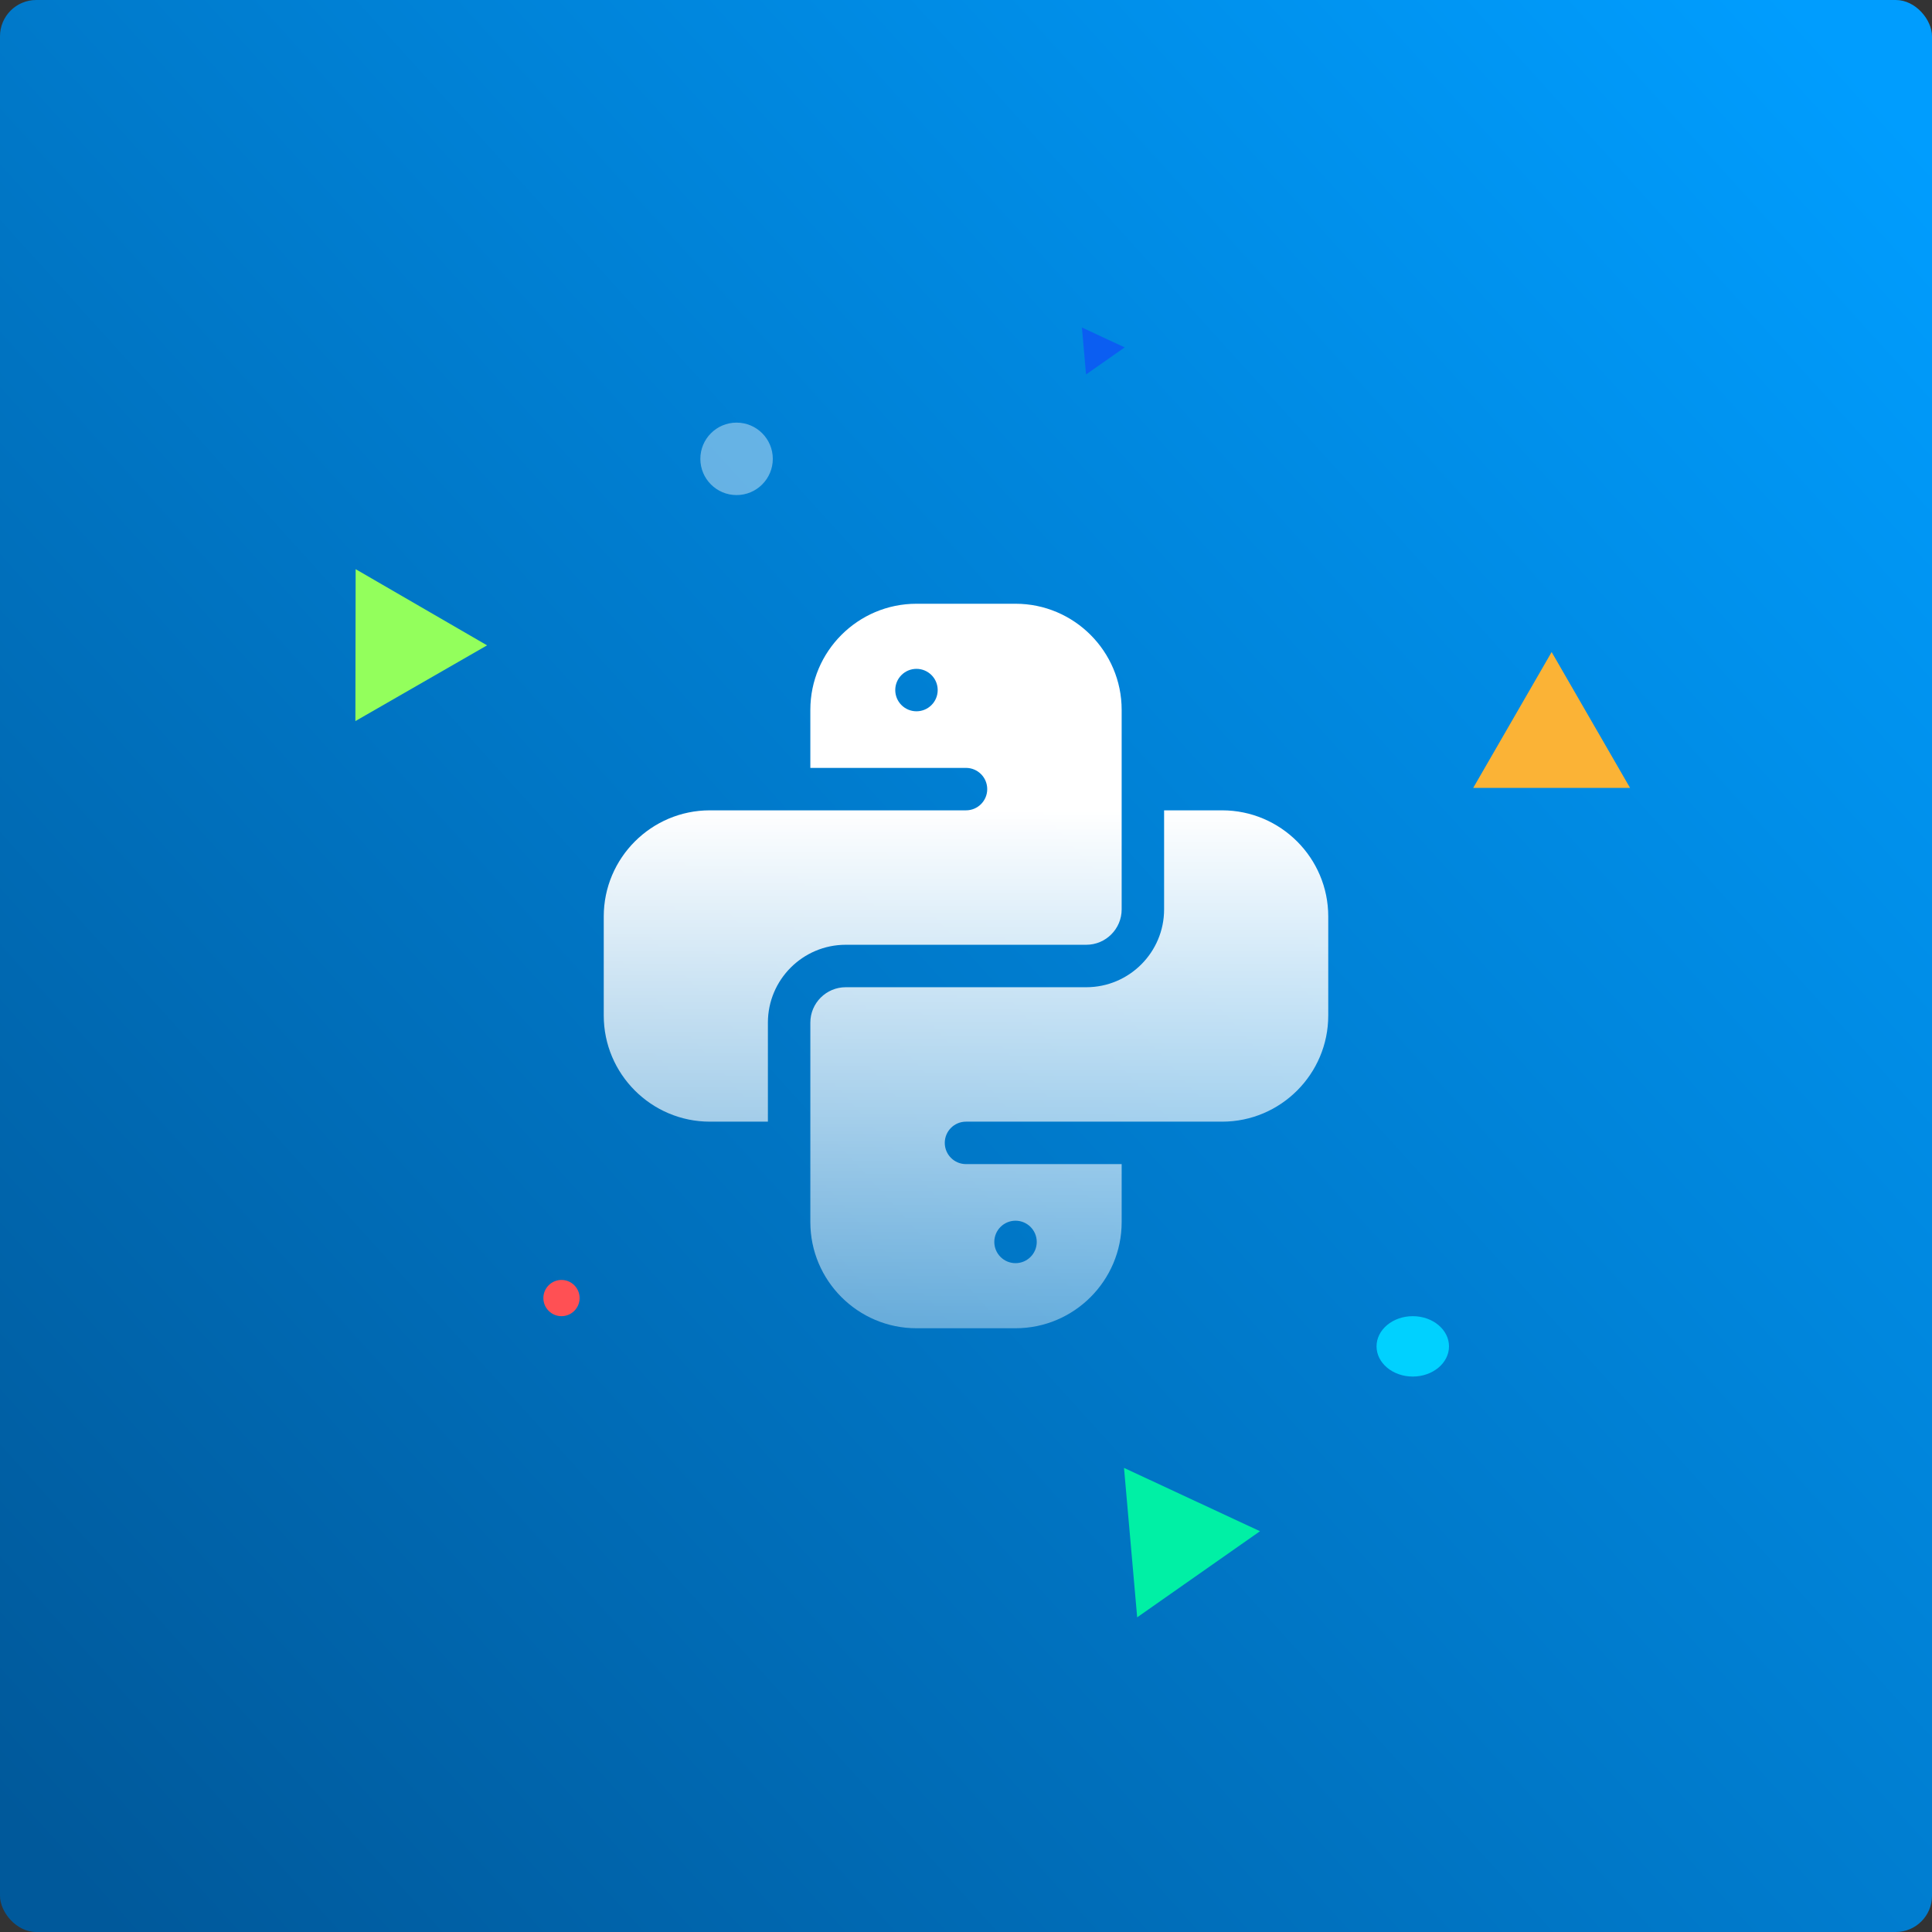
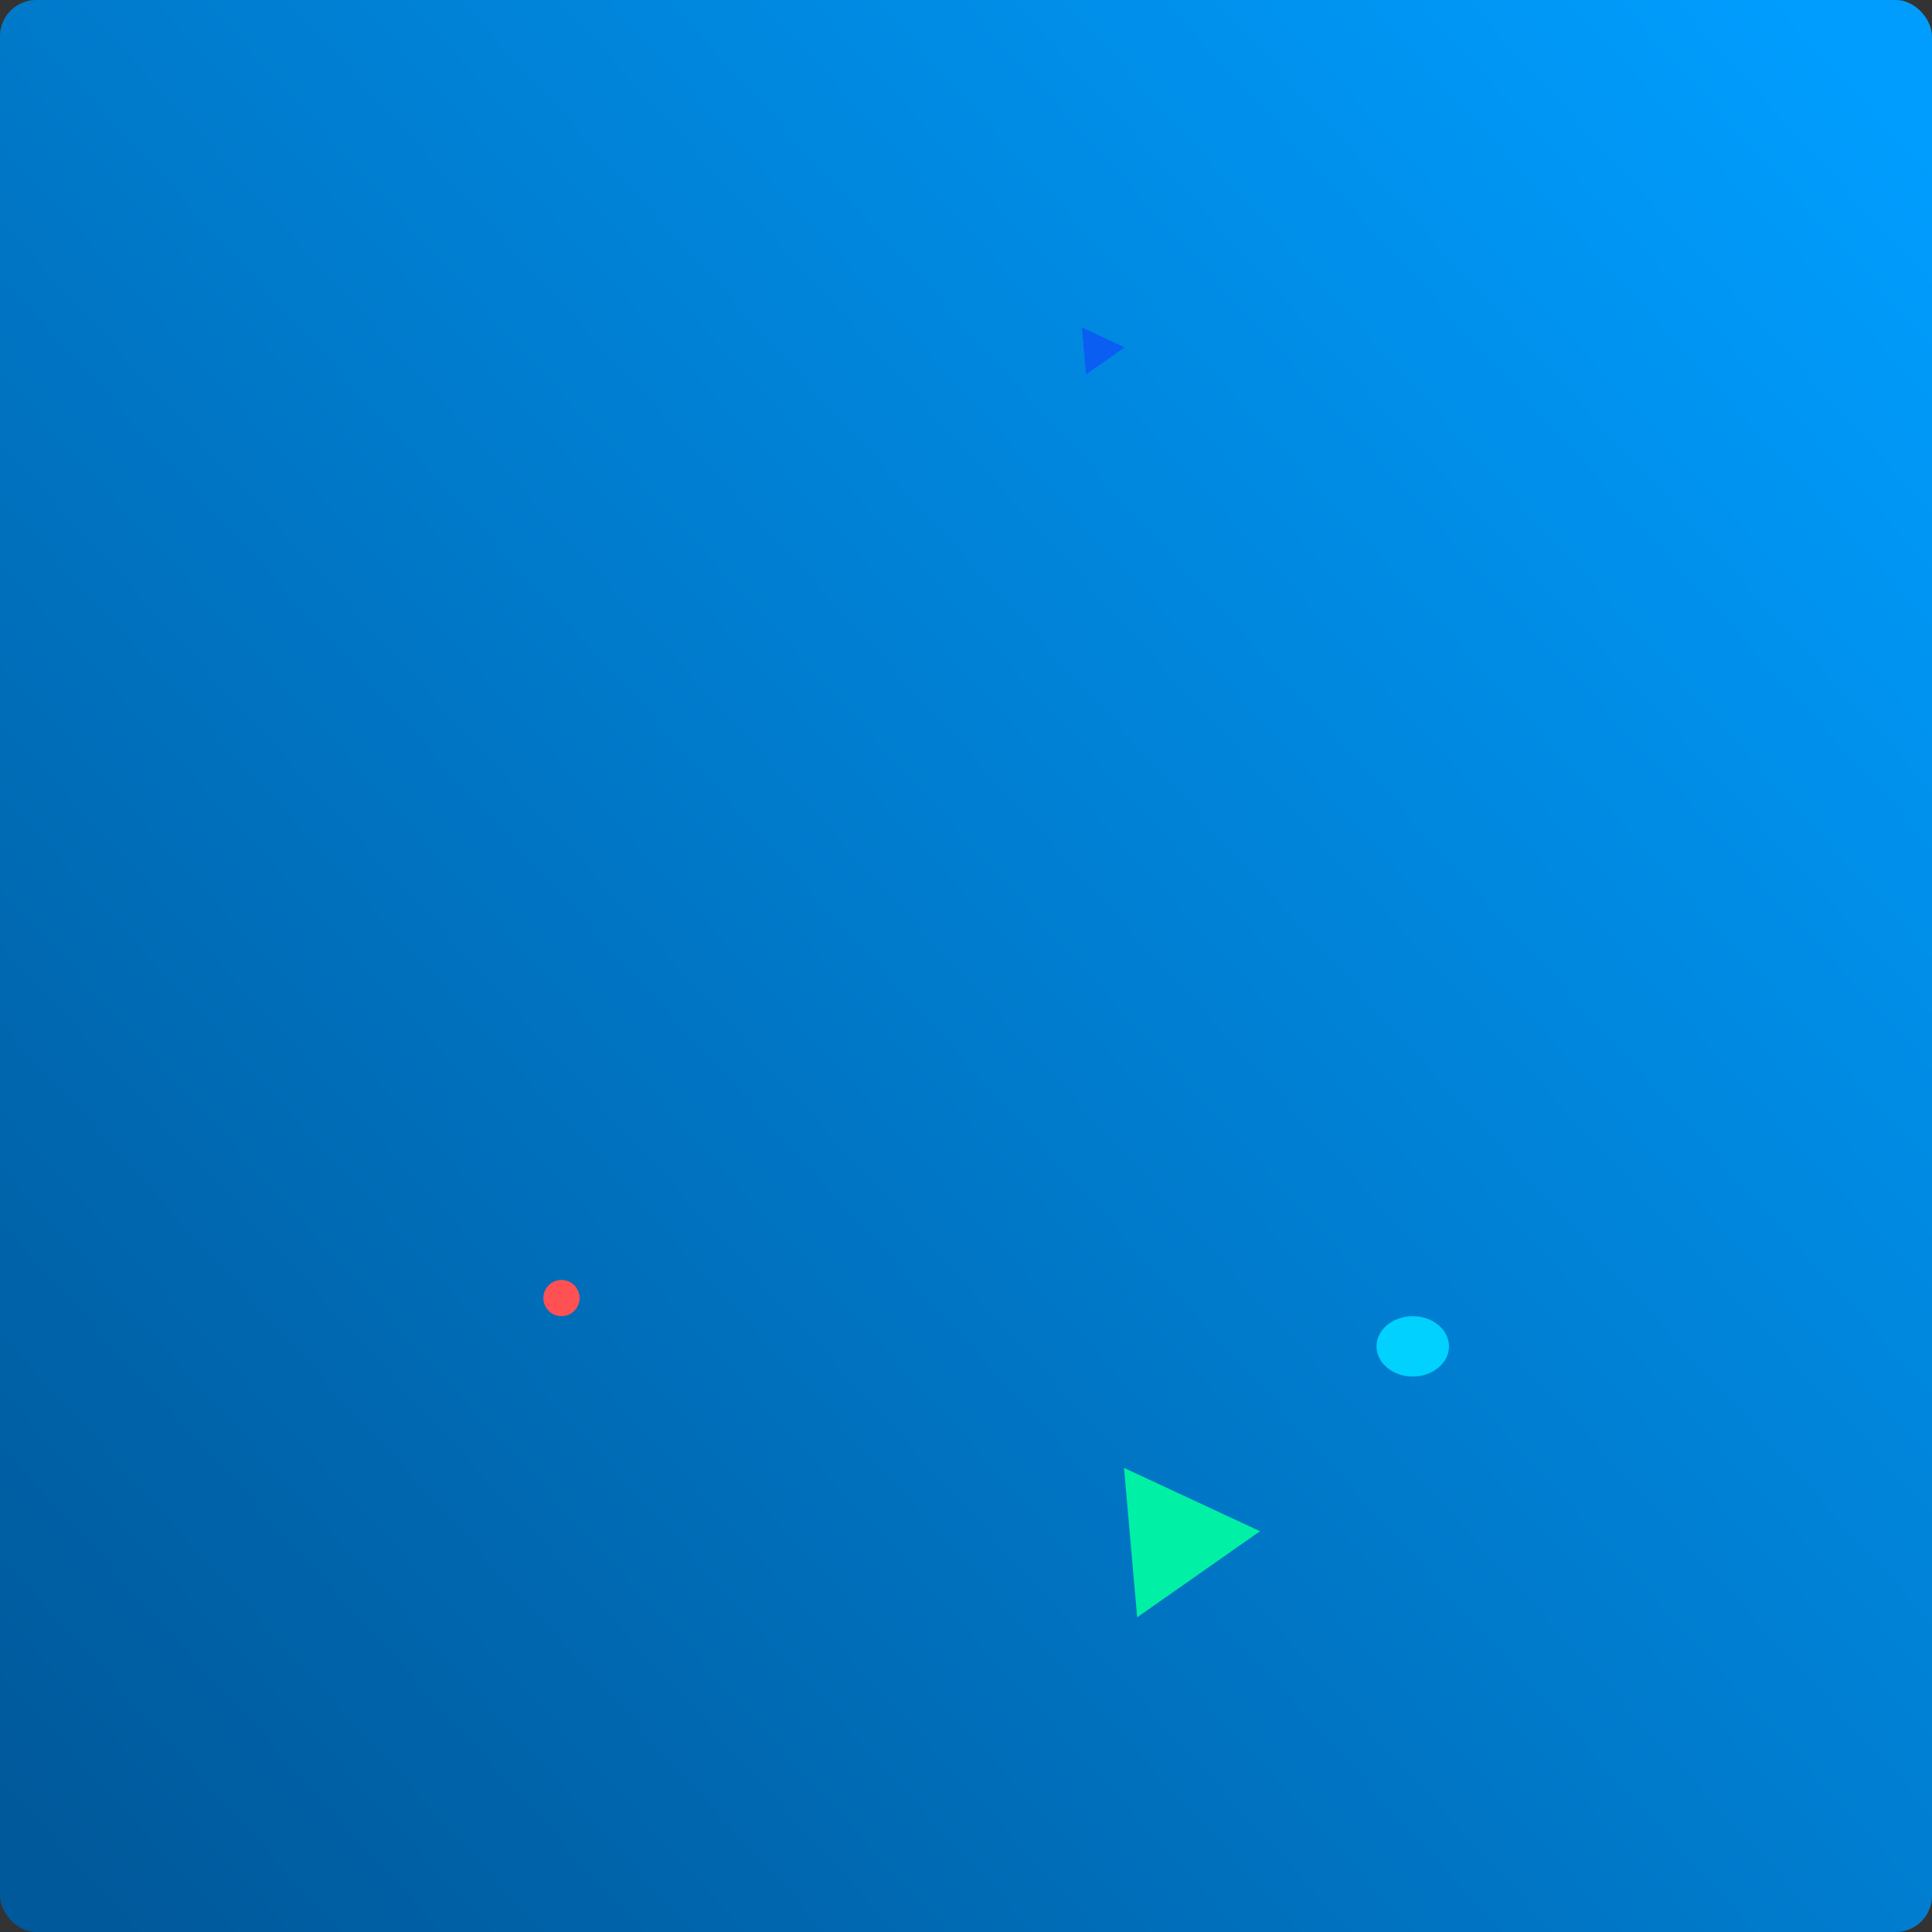
<svg xmlns="http://www.w3.org/2000/svg" width="160" height="160" viewBox="0 0 160 160" fill="none">
  <rect x="0" y="0" width="160" height="160" fill="#333333" stroke="none" />
  <rect width="160" height="160" rx="3" fill="url(#paint0_linear_1668_10848)" />
-   <path d="M29.453 47.136L40.338 53.445L29.432 59.717L29.453 47.136Z" fill="#93FF5C" />
  <path d="M93.086 121.565L104.348 126.809L94.176 133.94L93.086 121.565Z" fill="#00F0A5" />
  <path d="M89.599 27.121L93.14 28.77L89.942 31.012L89.599 27.121Z" fill="#0B5EF2" />
-   <path d="M128.5 54L134.995 65.25H122.005L128.5 54Z" fill="#FBB336" />
-   <circle cx="61" cy="38" r="3" fill="white" fill-opacity="0.4" />
  <circle cx="46.5" cy="107.5" r="1.5" fill="#FF5054" />
  <ellipse cx="117" cy="111.5" rx="3" ry="2.5" fill="#00D1FF" />
  <g clip-path="url(#clip0_1668_10848)">
-     <path fill-rule="evenodd" clip-rule="evenodd" d="M70.039 78.242C66.485 78.242 63.594 81.133 63.594 84.688V92.891H58.789C53.943 92.891 50 88.948 50 84.102V75.898C50 71.052 53.943 67.109 58.789 67.109H80C80.971 67.109 81.758 66.323 81.758 65.352C81.758 64.381 80.971 63.594 80 63.594H67.109V58.789C67.109 53.943 71.052 50 75.898 50H84.102C88.948 50 92.891 53.943 92.891 58.789V75.312C92.891 76.928 91.576 78.242 89.961 78.242H70.039ZM74.141 57.148C74.141 58.119 74.927 58.906 75.898 58.906C76.869 58.906 77.656 58.119 77.656 57.148C77.656 56.178 76.869 55.391 75.898 55.391C74.927 55.391 74.141 56.178 74.141 57.148ZM96.406 67.109H101.211C106.057 67.109 110 71.052 110 75.898V84.102C110 88.948 106.057 92.891 101.211 92.891H80C79.029 92.891 78.242 93.677 78.242 94.648C78.242 95.619 79.029 96.406 80 96.406H92.891V101.211C92.891 106.057 88.948 110 84.102 110H75.898C71.052 110 67.109 106.057 67.109 101.211V84.688C67.109 83.072 68.424 81.758 70.039 81.758H89.961C93.515 81.758 96.406 78.867 96.406 75.312V67.109ZM85.859 102.852C85.859 101.881 85.073 101.094 84.102 101.094C83.131 101.094 82.344 101.881 82.344 102.852C82.344 103.822 83.131 104.609 84.102 104.609C85.073 104.609 85.859 103.822 85.859 102.852Z" fill="url(#paint1_linear_1668_10848)" />
-   </g>
+     </g>
  <defs>
    <linearGradient id="paint0_linear_1668_10848" x1="4" y1="154" x2="160" y2="12.5" gradientUnits="userSpaceOnUse">
      <stop stop-color="#00599B" />
      <stop offset="1" stop-color="#009DFE" />
    </linearGradient>
    <linearGradient id="paint1_linear_1668_10848" x1="88.555" y1="67.109" x2="88.555" y2="110" gradientUnits="userSpaceOnUse">
      <stop stop-color="white" />
      <stop offset="1" stop-color="white" stop-opacity="0.4" />
    </linearGradient>
    <clipPath id="clip0_1668_10848">
      <rect width="60" height="60" fill="white" transform="translate(50 50)" />
    </clipPath>
  </defs>
</svg>